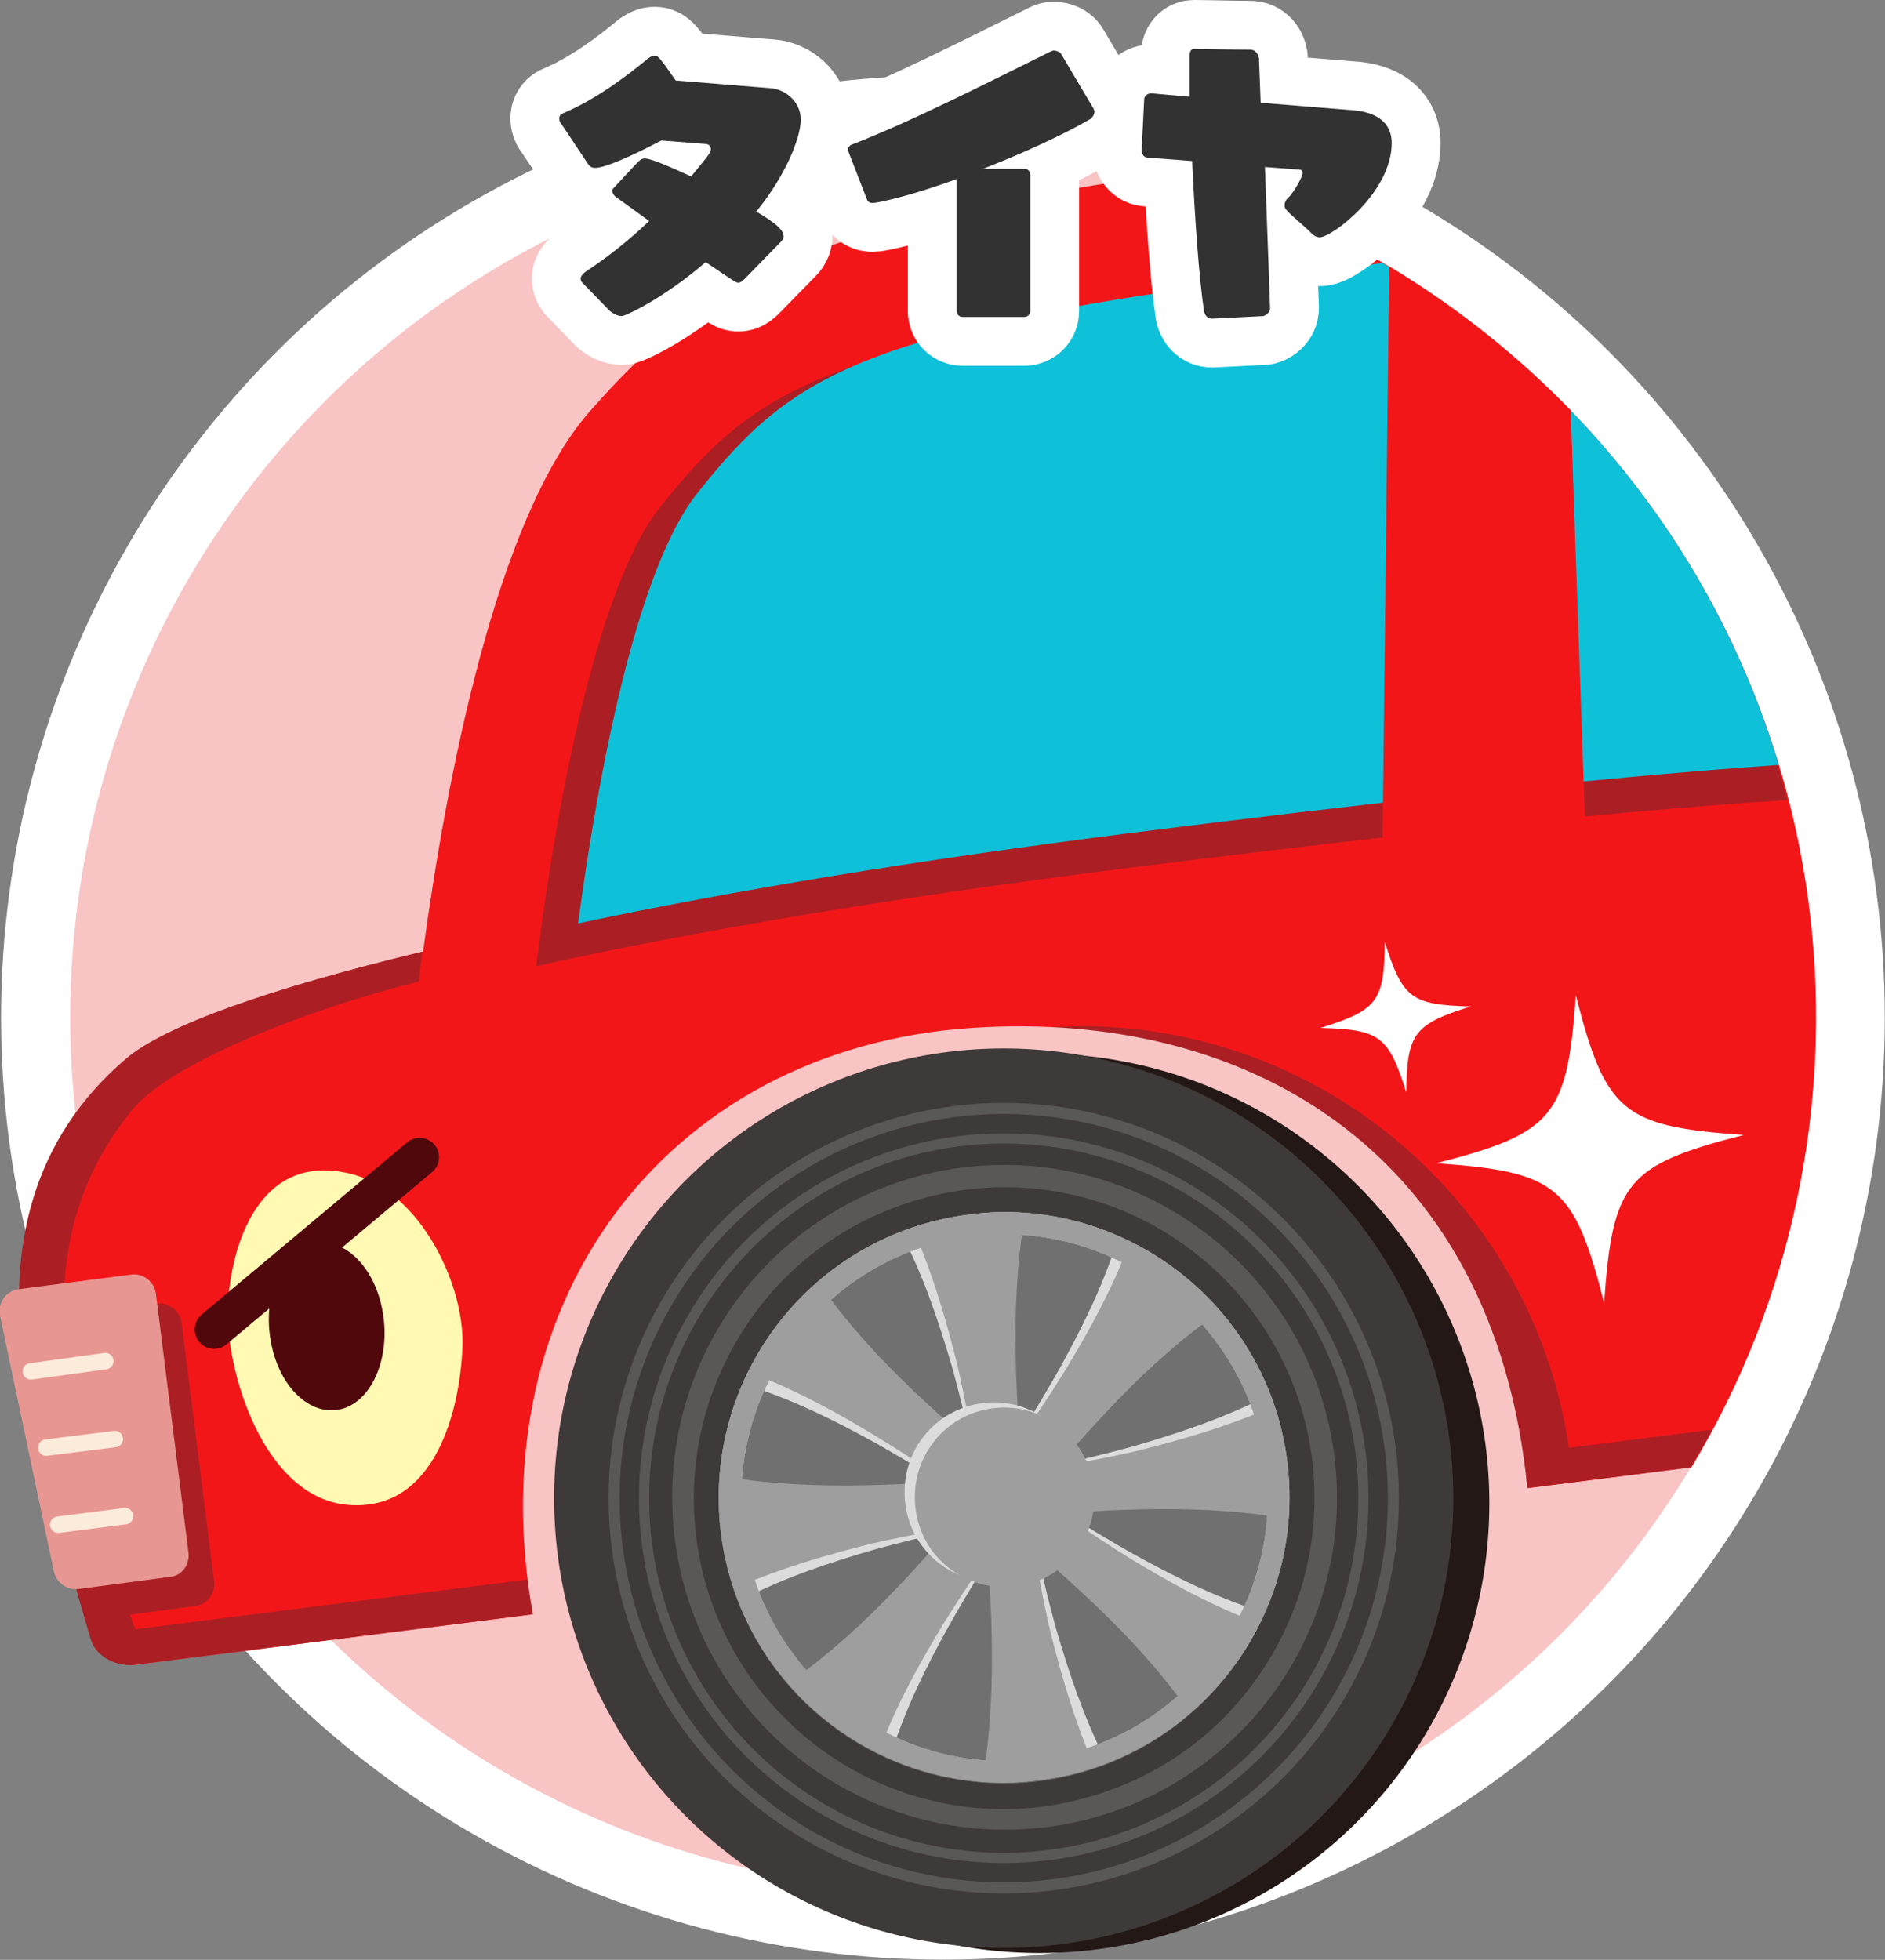
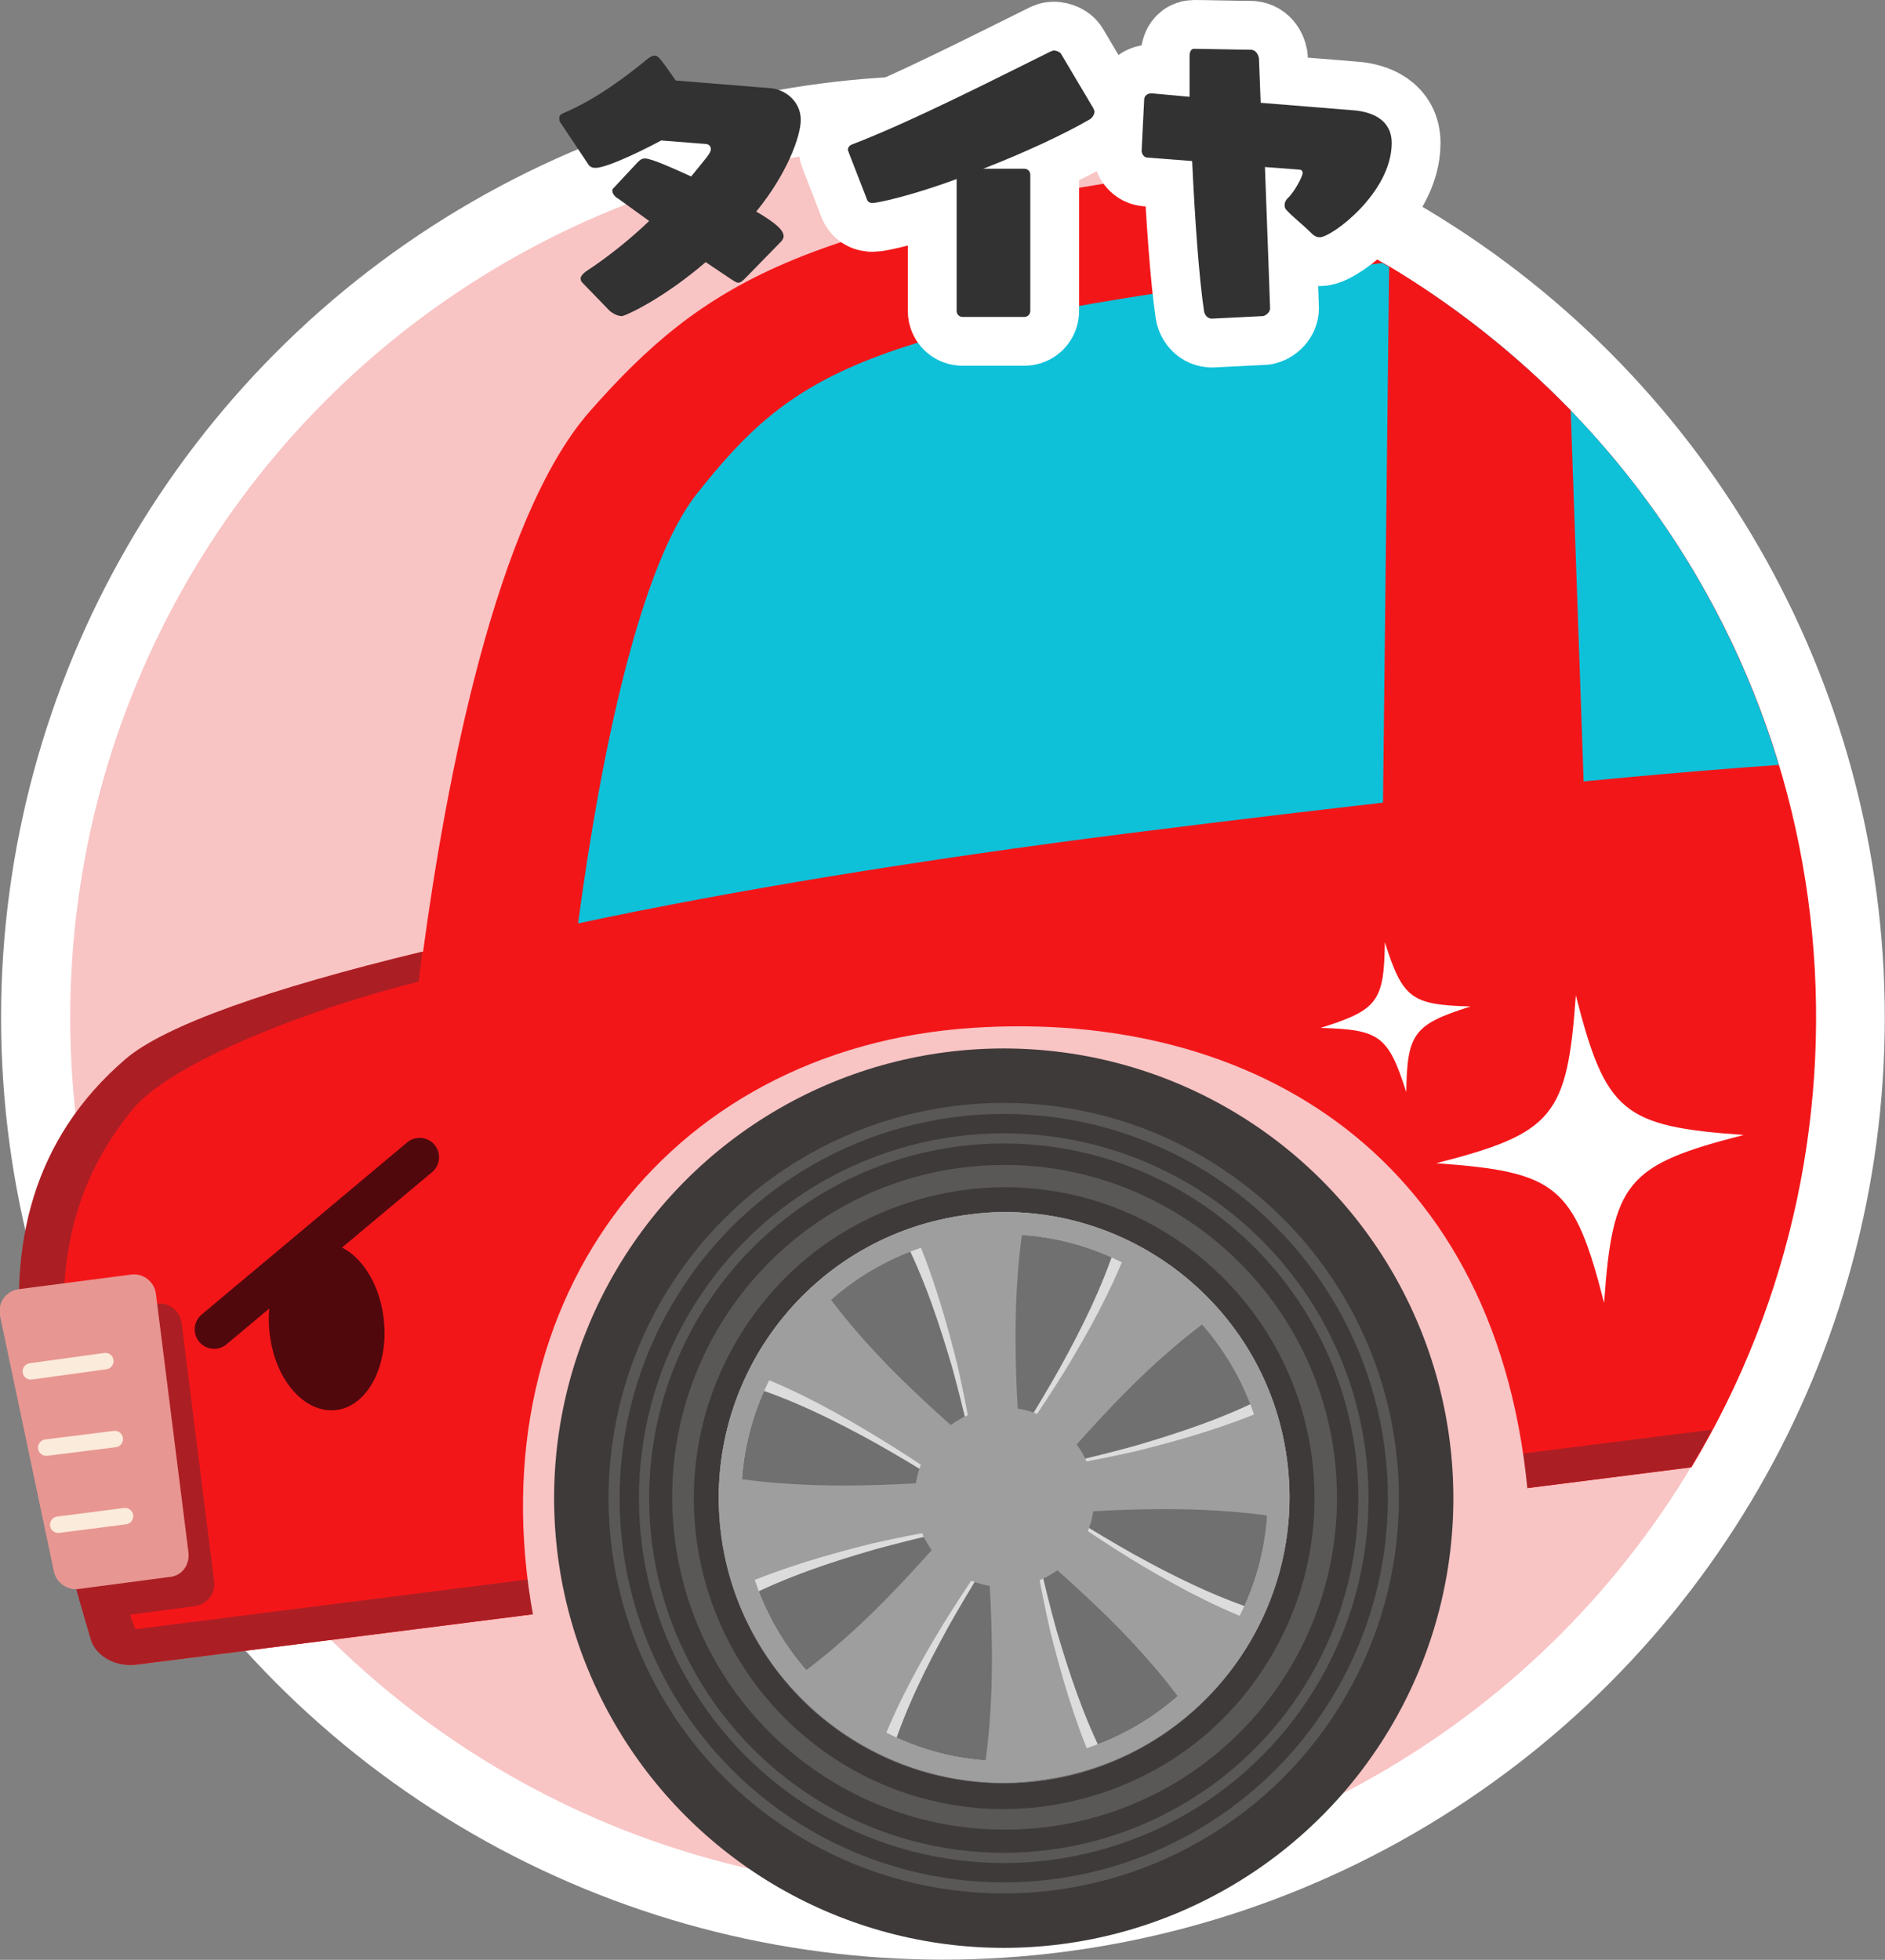
<svg xmlns="http://www.w3.org/2000/svg" version="1.1" id="_イヤー_2" x="0px" y="0px" viewBox="0 0 220.1 228.8" style="enable-background:new 0 0 220.1 228.8;" xml:space="preserve">
  <rect x="0" y="0" width="220.1" height="228.8" fill="#808080" stroke="none" />
  <style type="text/css">
	.st0{fill:#FFFFFF;stroke:#FFFFFF;stroke-width:16.15;stroke-linecap:round;stroke-linejoin:round;}
	.st1{fill:#F9C4C4;}
	.st2{fill:#F31619;}
	.st3{fill:#AB1F24;stroke:#AB1F24;stroke-width:10.34;stroke-miterlimit:10;}
	.st4{fill:#FFF9B4;}
	.st5{fill:#AB1F24;}
	.st6{fill:#E89692;}
	.st7{fill:none;stroke:#50080D;stroke-width:4.53;stroke-linecap:round;stroke-linejoin:round;}
	.st8{fill:#50080D;}
	.st9{fill:none;stroke:#FBEBDA;stroke-width:1.92;stroke-linecap:round;stroke-linejoin:round;}
	.st10{fill:#0EC1D9;}
	.st11{fill:#231815;}
	.st12{fill:#3E3A39;}
	.st13{fill:none;stroke:#595857;stroke-width:1.29;stroke-miterlimit:10;}
	.st14{fill:none;stroke:#595857;stroke-width:1.19;stroke-miterlimit:10;}
	.st15{fill:#595857;}
	.st16{fill:#717071;}
	.st17{fill:#9F9E9F;}
	.st18{fill:#DCDCDC;}
	.st19{fill:#FFFFFF;}
	.st20{fill:none;stroke:#FFFFFF;stroke-width:11.4;stroke-linecap:round;stroke-linejoin:round;}
	.st21{fill:#323232;}
</style>
  <g id="contents">
    <g>
      <circle class="st0" cx="110.1" cy="118.8" r="101.9" />
      <g>
        <circle class="st1" cx="110.1" cy="118.8" r="101.9" />
        <g>
          <g>
            <g>
              <path class="st2" d="M68.8,48.1c-10.9,12.5-16.7,43-19.4,63c-17.8,4.3-30,8.6-34.6,12.5l0,0c-11.1,9.5-13.6,22-12.1,34.7        c1.2,9.7,5.9,26,8,33.1c0.6,2,3,3.3,5.5,2.9l181.3-23c23.6-39.2,18.5-90.8-15.3-124.6c-13.2-13.2-29-22-45.8-26.4        C93.9,26.5,82.5,32.5,68.8,48.1z" />
-               <path class="st3" d="M74,182.3c-2.7-28.8,18.5-54.4,47.3-57.1s54.4,18.4,57.1,47.3" />
-               <path class="st4" d="M41.2,137.1c-10.9-2.9-14.3,8.3-14.6,15.5s4.1,22.4,14.2,23.1s12.9-11.2,13.2-18.4S49.2,139.3,41.2,137.1        L41.2,137.1z" />
+               <path class="st3" d="M74,182.3c-2.7-28.8,18.5-54.4,47.3-57.1" />
              <path class="st5" d="M22.8,187.5l-10.6,1.4c-1.3,0.2-2.6-0.7-2.9-2L3,157c-0.3-1.5,0.7-2.9,2.2-3.1l13.1-1.7        c1.4-0.2,2.7,0.8,2.9,2.2l3.8,30.2C25.2,186,24.2,187.3,22.8,187.5z" />
              <path class="st5" d="M15.8,190.2c0,0-6.9-18.1-8.1-31.4c-1.3-13.3,1.9-22.1,7.8-29.3c4.6-5.6,21.2-11.9,33.4-14.9l0.4-3.5        c-17.8,4.3-30,8.6-34.6,12.5l0,0c-11.1,9.5-13.6,22-12.1,34.7c1.2,9.7,5.9,26,8,33.1c0.6,2,3,3.3,5.5,2.9l181.3-23        c0.9-1.5,1.7-2.9,2.5-4.4l-134.4,17L15.8,190.2z" />
              <path class="st6" d="M19.8,184.1l-10.6,1.4c-1.3,0.2-2.6-0.7-2.9-2L0,153.6c-0.3-1.5,0.7-2.9,2.2-3.1l13.1-1.7        c1.4-0.2,2.7,0.8,2.9,2.2l3.8,30.2C22.2,182.7,21.2,184,19.8,184.1z" />
              <line class="st7" x1="25" y1="155.2" x2="49" y2="135.1" />
              <path class="st8" d="M31.7,157c1.1,5.3,4.9,8.6,8.5,7.4c3.5-1.2,5.5-6.4,4.4-11.7s-4.9-8.6-8.5-7.4        C32.5,146.5,30.6,151.7,31.7,157z" />
              <line class="st9" x1="3.6" y1="160.1" x2="12.3" y2="158.9" />
              <line class="st9" x1="5.4" y1="169" x2="13.4" y2="168" />
              <line class="st9" x1="6.8" y1="178" x2="14.6" y2="177" />
-               <path class="st5" d="M77,59.3c-6.9,8.7-11.8,32.5-14.4,53.5c18.4-4.1,41.7-8,67.8-11.3l0,0c27-3.4,55-6.6,78.3-8.1        c-4.4-17.1-13.3-33.3-26.6-46.6c-5.9-5.9-12.3-10.9-19.1-15c-5.3,0.6-10.3,1.2-14.9,1.8C96.2,40.1,88.2,45.2,77,59.3z" />
              <path class="st10" d="M81.4,57.6c-6.6,8.3-11.2,30-13.9,50.2c17.8-3.8,39.7-7.4,64.1-10.5c26.2-3.3,53.2-6.4,76.1-8        C203,73.7,194.5,59,182.2,46.7c-6.4-6.4-13.4-11.7-20.8-16c-3,0.4-6,0.7-8.8,1.1C100.6,38.4,92.6,43.5,81.4,57.6z" />
              <path class="st1" d="M62.6,190.4c-7.8-37.7,14.9-68,50.9-70.4c32.9-2.2,61.9,15.1,65,55.6" />
              <g>
-                 <circle class="st11" cx="121.4" cy="175.5" r="52.5" />
                <circle class="st12" cx="117.2" cy="174.9" r="52.5" />
                <circle class="st13" cx="117.2" cy="174.9" r="45.5" />
                <circle class="st14" cx="117.2" cy="174.9" r="42" />
                <path class="st15" d="M117.3,136v2.6l0,0c18.2,0,33.6,13.6,35.9,31.7c1.2,9.6-1.4,19.1-7.3,26.8s-14.5,12.5-24.1,13.8         c-1.5,0.2-3.1,0.3-4.6,0.3c-18.2,0-33.6-13.6-35.9-31.7c-1.2-9.6,1.4-19.1,7.3-26.8s14.5-12.5,24.1-13.8         c1.5-0.2,3.1-0.3,4.6-0.3L117.3,136 M117.3,136c-1.6,0-3.3,0.1-4.9,0.3c-21.3,2.7-36.3,22.1-33.6,43.4         c2.5,19.6,19.2,33.9,38.5,33.9c1.6,0,3.3-0.1,4.9-0.3c21.3-2.7,36.3-22.1,33.6-43.4C153.3,150.4,136.6,136,117.3,136         L117.3,136z" />
                <circle class="st16" cx="117.2" cy="174.9" r="33.3" />
                <path class="st17" d="M117.3,141.5v2.6l0,0c15.4,0,28.5,11.6,30.5,26.9c2.1,16.8-9.8,32.2-26.6,34.4         c-1.3,0.2-2.6,0.2-3.9,0.2c-15.4,0-28.5-11.6-30.5-26.9c-2.1-16.8,9.8-32.2,26.6-34.4c1.3-0.2,2.6-0.2,3.9-0.2V141.5          M117.3,141.5c-1.4,0-2.8,0.1-4.2,0.3c-18.3,2.3-31.2,19-28.9,37.2c2.1,16.8,16.5,29.1,33,29.1c1.4,0,2.8-0.1,4.2-0.3         c18.3-2.3,31.2-19,28.9-37.2C148.2,153.8,133.8,141.5,117.3,141.5L117.3,141.5L117.3,141.5z" />
                <g>
                  <path class="st18" d="M118.2,142.3c-0.7,5.5-0.6,10.9-0.3,16.3c0.4,5.4,1,10.6,1.9,15.9c0.9,5.2,2.1,10.5,3.5,15.6          c1.5,5.1,3.2,10.3,5.7,15.2l-12.7,2.2c0.7-5.5,0.6-10.9,0.3-16.3c-0.4-5.4-1-10.6-1.9-15.9c-0.9-5.2-2.1-10.5-3.5-15.6          c-1.5-5.1-3.2-10.3-5.7-15.2L118.2,142.3L118.2,142.3z" />
                  <path class="st18" d="M149.9,175.8c-5.5-0.7-10.9-0.6-16.3-0.3c-5.4,0.4-10.6,1-15.9,1.9c-5.2,0.9-10.5,2.1-15.6,3.5          c-5.2,1.5-10.3,3.2-15.2,5.7l-2.2-12.7c5.5,0.7,10.9,0.6,16.3,0.3c5.3-0.4,10.6-1,15.9-1.9c5.2-0.9,10.5-2.1,15.6-3.5          c5.1-1.5,10.3-3.2,15.2-5.7L149.9,175.8z" />
                </g>
                <g>
                  <path class="st18" d="M140.9,152.4c-4.4,3.4-8.1,7.3-11.7,11.3c-3.5,4-6.8,8.2-9.9,12.6c-3.1,4.4-5.9,8.9-8.5,13.5          c-2.6,4.7-5,9.5-6.7,14.8l-10.5-7.4c4.4-3.4,8.1-7.3,11.7-11.3c3.5-4,6.8-8.2,9.9-12.6c3.1-4.4,5.9-8.9,8.5-13.5          c2.6-4.7,5-9.5,6.7-14.8L140.9,152.4L140.9,152.4z" />
                  <path class="st18" d="M139.7,198.6c-3.4-4.4-7.3-8.1-11.3-11.7c-4-3.5-8.2-6.8-12.6-9.9c-4.4-3.1-8.9-5.9-13.5-8.5          c-4.7-2.6-9.5-5-14.8-6.7l7.4-10.5c3.4,4.4,7.3,8.1,11.3,11.7c4,3.5,8.2,6.8,12.6,9.9c4.4,3.1,8.9,5.9,13.5,8.5          c4.7,2.6,9.5,5,14.8,6.7L139.7,198.6z" />
                </g>
                <g>
                  <path class="st17" d="M119.6,142.3c-0.9,5.5-1.1,10.9-1,16.2c0.1,5.4,0.5,10.7,1.2,16s1.6,10.5,2.8,15.8          c1.3,5.2,2.8,10.4,5,15.5l-12.8,1.6c0.9-5.5,1.1-10.9,1-16.2c-0.1-5.4-0.5-10.7-1.2-16s-1.6-10.5-2.8-15.8          c-1.3-5.2-2.8-10.4-5-15.5L119.6,142.3L119.6,142.3z" />
                  <path class="st17" d="M149.8,177.2c-5.5-0.9-10.9-1.1-16.2-1c-5.4,0.1-10.7,0.5-16,1.2s-10.5,1.6-15.8,2.8          c-5.2,1.3-10.4,2.8-15.5,5l-1.6-12.8c5.5,0.9,10.9,1.1,16.2,1c5.4-0.1,10.7-0.5,16-1.2s10.5-1.6,15.8-2.8          c5.2-1.3,10.4-2.8,15.5-5L149.8,177.2L149.8,177.2z" />
                </g>
                <g>
                  <path class="st17" d="M141.9,153.5c-4.5,3.2-8.5,6.9-12.2,10.8c-3.7,3.9-7.2,7.9-10.4,12.1c-3.3,4.2-6.3,8.6-9.1,13.1          c-2.8,4.6-5.4,9.3-7.4,14.5l-10.2-7.9c4.5-3.2,8.5-6.9,12.2-10.8c3.7-3.9,7.2-7.9,10.4-12.1c3.3-4.2,6.3-8.6,9.1-13.1          c2.8-4.6,5.4-9.3,7.4-14.5L141.9,153.5z" />
                  <path class="st17" d="M138.6,199.5c-3.2-4.5-6.9-8.5-10.8-12.2c-3.9-3.7-7.9-7.2-12.1-10.4c-4.2-3.3-8.6-6.3-13.2-9.1          s-9.3-5.4-14.5-7.4l7.9-10.2c3.2,4.5,6.9,8.5,10.8,12.2s7.9,7.2,12.1,10.4c4.2,3.3,8.6,6.3,13.1,9.1          c4.6,2.8,9.3,5.4,14.5,7.4L138.6,199.5L138.6,199.5z" />
                </g>
                <path class="st17" d="M117.3,141.5v2.6l0,0c15.4,0,28.5,11.6,30.5,26.9c2.1,16.8-9.8,32.2-26.6,34.4         c-1.3,0.2-2.6,0.2-3.9,0.2c-15.4,0-28.5-11.6-30.5-26.9c-2.1-16.8,9.8-32.2,26.6-34.4c1.3-0.2,2.6-0.2,3.9-0.2V141.5          M117.3,141.5c-1.4,0-2.8,0.1-4.2,0.3c-18.3,2.3-31.2,19-28.9,37.2c2.1,16.8,16.5,29.1,33,29.1c1.4,0,2.8-0.1,4.2-0.3         c18.3-2.3,31.2-19,28.9-37.2C148.2,153.8,133.8,141.5,117.3,141.5L117.3,141.5L117.3,141.5z" />
                <path class="st17" d="M117.3,141.5v2.6l0,0c15.4,0,28.5,11.6,30.5,26.9c2.1,16.8-9.8,32.2-26.6,34.4         c-1.3,0.2-2.6,0.2-3.9,0.2c-15.4,0-28.5-11.6-30.5-26.9c-2.1-16.8,9.8-32.2,26.6-34.4c1.3-0.2,2.6-0.2,3.9-0.2V141.5          M117.3,141.5c-1.4,0-2.8,0.1-4.2,0.3c-18.3,2.3-31.2,19-28.9,37.2c2.1,16.8,16.5,29.1,33,29.1c1.4,0,2.8-0.1,4.2-0.3         c18.3-2.3,31.2-19,28.9-37.2C148.2,153.8,133.8,141.5,117.3,141.5L117.3,141.5L117.3,141.5z" />
-                 <path class="st18" d="M126.5,172.9c0.7,5.8-3.3,11-9.1,11.7s-11-3.3-11.7-9.1s3.3-11,9.1-11.7         C120.5,163.1,125.8,167.2,126.5,172.9z" />
                <path class="st17" d="M127.7,173.5c0.7,5.8-3.3,11-9.1,11.7s-11-3.3-11.7-9.1s3.3-11,9.1-11.7         C121.7,163.7,126.9,167.8,127.7,173.5z" />
              </g>
              <path class="st2" d="M185.2,99.5l-1.8-51.6c-0.4-0.4-0.8-0.8-1.2-1.2c-6.1-6.1-12.9-11.3-20-15.6l-0.8,69.9L185.2,99.5z" />
            </g>
            <path class="st19" d="M167.7,135.8c14.1,1,16.1,2.6,19.6,16.3c1-14.1,2.6-16.1,16.3-19.6c-14.1-1-16.1-2.6-19.6-16.3       C183,130.3,181.4,132.3,167.7,135.8L167.7,135.8z" />
            <path class="st19" d="M154.2,120c6.9,0.2,7.9,0.9,10,7.5c0.1-6.9,0.9-7.9,7.5-10c-6.9-0.2-7.9-0.9-10-7.5       C161.6,116.9,160.9,117.9,154.2,120z" />
          </g>
        </g>
      </g>
      <g>
        <g>
-           <path class="st20" d="M87.1,32.4c-0.4,0.4-0.6,0.6-0.9,0.6c-0.2,0-0.3-0.1-0.5-0.2c-0.5-0.3-1.8-1.2-3.3-2.2      c-5,4.3-9.4,6.3-9.8,6.3s-0.9-0.2-1.4-0.6L68,33c-0.2-0.2-0.2-0.4-0.2-0.5c0-0.2,0.2-0.5,0.6-0.8c2.3-1.5,5-3.6,7.4-5.9      l-3.6-2.6c-0.4-0.2-0.7-0.6-0.7-0.9c0-0.1,0-0.2,0.1-0.3l2.8-3c0.3-0.3,0.5-0.5,0.9-0.5c0.8,0,3.4,1.2,5.4,2.1      c1.7-2.1,2.3-2.7,2.3-3.2c0-0.3-0.2-0.6-0.7-0.6l-5.1-0.4c-0.9,0.5-6.1,3.2-7.7,3.2c-0.3,0-0.6-0.1-0.8-0.4l-3.2-4.8      c-0.2-0.2-0.2-0.5-0.2-0.6c0-0.3,0.2-0.5,0.5-0.6c3.8-1.6,7.5-4.4,9.9-6.4c0.2-0.1,0.4-0.3,0.7-0.3c0.4,0,0.5,0,2.5,2.9L90,10.3      c1.5,0.1,3.5,1.4,3.5,3.7c0,1.9-1.6,6.3-5.2,10.7c2.4,1.4,3.2,2.2,3.2,2.9c0,0.2-0.1,0.3-0.2,0.5L87.1,32.4L87.1,32.4z" />
          <path class="st20" d="M112.4,37c-0.4,0-0.7-0.3-0.7-0.7V20.9c-5.4,2-9.3,2.8-9.8,2.8c-0.3,0-0.6-0.1-0.7-0.5l-2.1-5.4      c0-0.1-0.1-0.2-0.1-0.3c0-0.3,0.2-0.5,0.4-0.6c7.3-2.8,17.4-8,23.3-10.9c0.1,0,0.2-0.1,0.3-0.1c0.4,0,0.8,0.2,0.9,0.4l3.8,6.4      c0,0.1,0.1,0.2,0.1,0.3c0,0.3-0.2,0.7-0.5,0.9c-2.9,1.7-7.6,3.9-12.5,5.8h4.8c0.4,0,0.7,0.3,0.7,0.7v15.9c0,0.4-0.3,0.7-0.7,0.7      L112.4,37L112.4,37z" />
          <path class="st20" d="M141.5,37.2c-0.5,0-0.8-0.4-0.9-0.8c-0.6-3.9-1.1-11.1-1.4-17.6l-5.2-0.4c-0.4,0-0.7-0.4-0.7-0.8l0.3-6      c0-0.4,0.4-0.7,0.8-0.7h0.1l4.4,0.4c0-1,0-1.9,0-2.7s0-1.5,0-2.1c0-0.3,0.1-0.8,0.5-0.8c1.2,0,4.8,0.1,6.6,0.1      c0.6,0,0.9,0.5,1,1c0,0.2,0.1,2.3,0.2,5.2l11.1,0.9c1.8,0.2,4.2,1,4.2,3.8c0,5.8-7,11-8.4,11c-0.3,0-0.6-0.1-1-0.5      c-1-1-2.3-2-2.9-2.7c-0.2-0.2-0.2-0.4-0.2-0.6s0.1-0.5,0.3-0.7c0.8-0.7,1.8-2.6,1.8-3c0-0.2-0.1-0.4-0.4-0.4l-4-0.3      c0.3,7.9,0.6,16.5,0.6,16.5c0,0.4-0.4,0.8-0.8,0.9L141.5,37.2L141.5,37.2z" />
        </g>
        <g>
          <path class="st21" d="M87.1,32.4c-0.4,0.4-0.6,0.6-0.9,0.6c-0.2,0-0.3-0.1-0.5-0.2c-0.5-0.3-1.8-1.2-3.3-2.2      c-5,4.3-9.4,6.3-9.8,6.3s-0.9-0.2-1.4-0.6L68,33c-0.2-0.2-0.2-0.4-0.2-0.5c0-0.2,0.2-0.5,0.6-0.8c2.3-1.5,5-3.6,7.4-5.9      l-3.6-2.6c-0.4-0.2-0.7-0.6-0.7-0.9c0-0.1,0-0.2,0.1-0.3l2.8-3c0.3-0.3,0.5-0.5,0.9-0.5c0.8,0,3.4,1.2,5.4,2.1      c1.7-2.1,2.3-2.7,2.3-3.2c0-0.3-0.2-0.6-0.7-0.6l-5.1-0.4c-0.9,0.5-6.1,3.2-7.7,3.2c-0.3,0-0.6-0.1-0.8-0.4l-3.2-4.8      c-0.2-0.2-0.2-0.5-0.2-0.6c0-0.3,0.2-0.5,0.5-0.6c3.8-1.6,7.5-4.4,9.9-6.4c0.2-0.1,0.4-0.3,0.7-0.3c0.4,0,0.5,0,2.5,2.9L90,10.3      c1.5,0.1,3.5,1.4,3.5,3.7c0,1.9-1.6,6.3-5.2,10.7c2.4,1.4,3.2,2.2,3.2,2.9c0,0.2-0.1,0.3-0.2,0.5L87.1,32.4L87.1,32.4z" />
          <path class="st21" d="M112.4,37c-0.4,0-0.7-0.3-0.7-0.7V20.9c-5.4,2-9.3,2.8-9.8,2.8c-0.3,0-0.6-0.1-0.7-0.5l-2.1-5.4      c0-0.1-0.1-0.2-0.1-0.3c0-0.3,0.2-0.5,0.4-0.6c7.3-2.8,17.4-8,23.3-10.9c0.1,0,0.2-0.1,0.3-0.1c0.4,0,0.8,0.2,0.9,0.4l3.8,6.4      c0,0.1,0.1,0.2,0.1,0.3c0,0.3-0.2,0.7-0.5,0.9c-2.9,1.7-7.6,3.9-12.5,5.8h4.8c0.4,0,0.7,0.3,0.7,0.7v15.9c0,0.4-0.3,0.7-0.7,0.7      L112.4,37L112.4,37z" />
          <path class="st21" d="M141.5,37.2c-0.5,0-0.8-0.4-0.9-0.8c-0.6-3.9-1.1-11.1-1.4-17.6l-5.2-0.4c-0.4,0-0.7-0.4-0.7-0.8l0.3-6      c0-0.4,0.4-0.7,0.8-0.7h0.1l4.4,0.4c0-1,0-1.9,0-2.7s0-1.5,0-2.1c0-0.3,0.1-0.8,0.5-0.8c1.2,0,4.8,0.1,6.6,0.1      c0.6,0,0.9,0.5,1,1c0,0.2,0.1,2.3,0.2,5.2l11.1,0.9c1.8,0.2,4.2,1,4.2,3.8c0,5.8-7,11-8.4,11c-0.3,0-0.6-0.1-1-0.5      c-1-1-2.3-2-2.9-2.7c-0.2-0.2-0.2-0.4-0.2-0.6s0.1-0.5,0.3-0.7c0.8-0.7,1.8-2.6,1.8-3c0-0.2-0.1-0.4-0.4-0.4l-4-0.3      c0.3,7.9,0.6,16.5,0.6,16.5c0,0.4-0.4,0.8-0.8,0.9L141.5,37.2L141.5,37.2z" />
        </g>
      </g>
    </g>
  </g>
</svg>